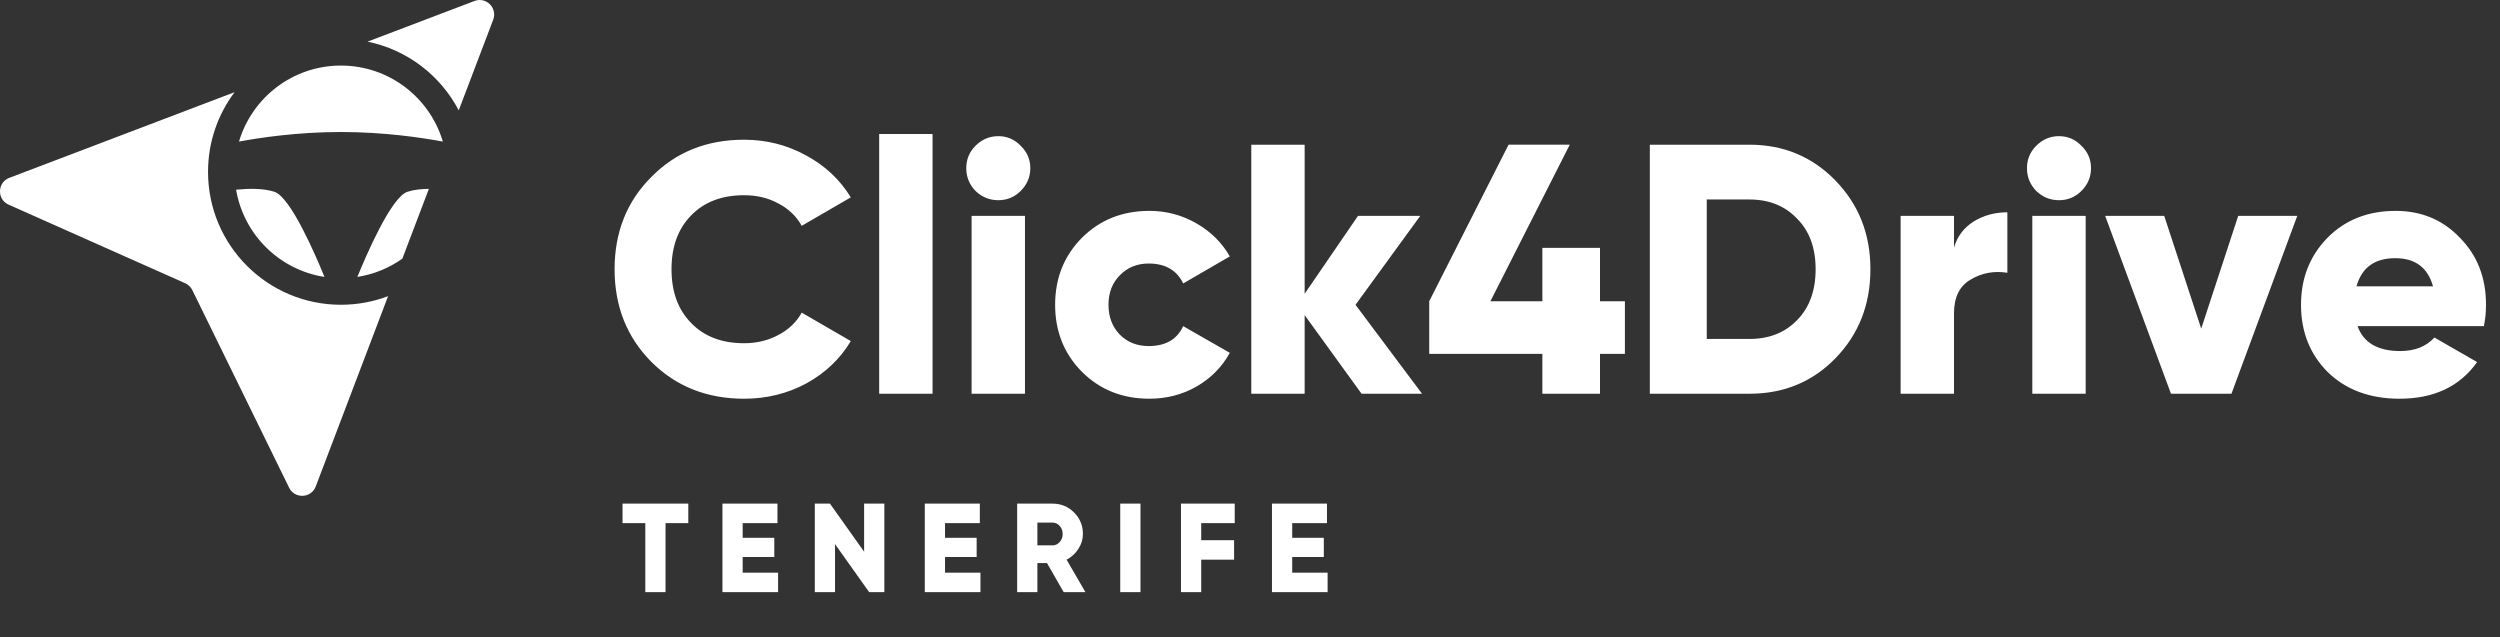
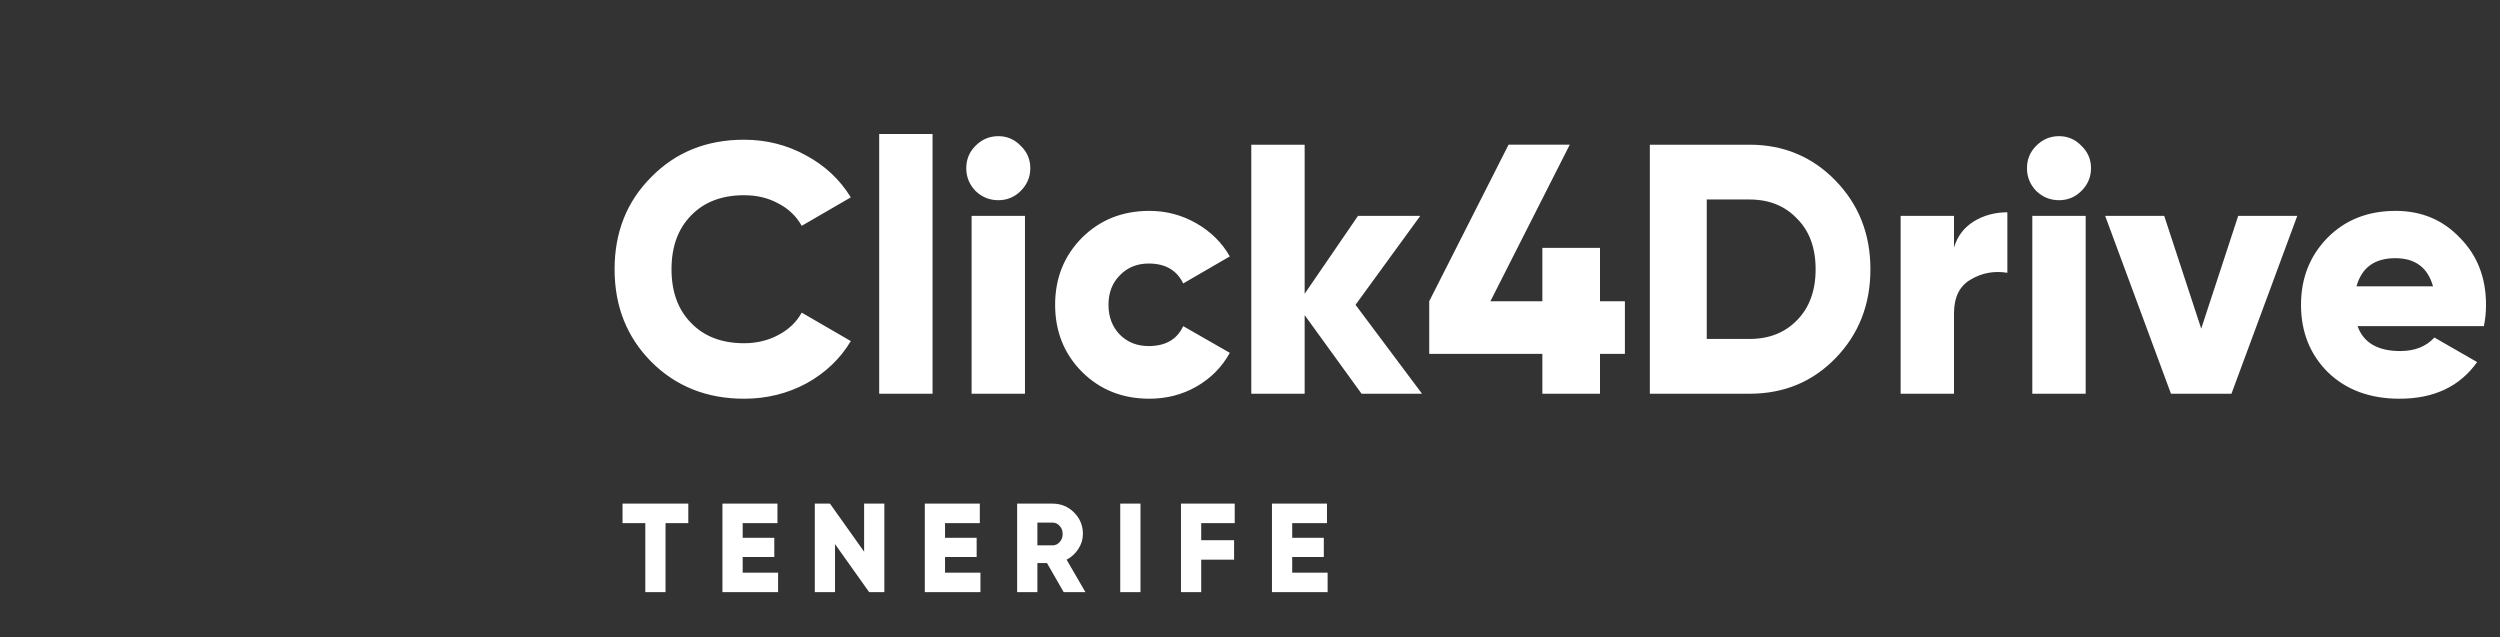
<svg xmlns="http://www.w3.org/2000/svg" width="1008" height="257" viewBox="0 0 1008 257" fill="none">
  <rect x="0" y="0" width="1008" height="257" fill="#333333" stroke="none" />
  <path d="M251.007 203.065H277.521V210.917H268.343V238.756H260.185V210.917H251.007V203.065ZM299.448 224.582V230.904H313.724V238.756H291.29V203.065H313.469V210.917H299.448V216.831H312.195V224.582H299.448ZM348.41 222.44V203.065H356.568V238.756H350.449L336.683 219.381V238.756H328.525V203.065H334.643L348.41 222.44ZM381.038 224.582V230.904H395.315V238.756H372.88V203.065H395.06V210.917H381.038V216.831H393.785V224.582H381.038ZM437.648 238.756H428.879L422.148 227.029H418.273V238.756H410.115V203.065H424.392C427.791 203.065 430.68 204.254 433.06 206.634C435.439 209.013 436.629 211.903 436.629 215.302C436.629 217.443 436.017 219.449 434.793 221.318C433.603 223.188 432.023 224.632 430.051 225.652L437.648 238.756ZM424.392 210.713H418.273V219.891H424.392C425.513 219.891 426.465 219.449 427.247 218.565C428.063 217.681 428.471 216.593 428.471 215.302C428.471 214.01 428.063 212.922 427.247 212.039C426.465 211.155 425.513 210.713 424.392 210.713ZM451.682 238.756V203.065H459.84V238.756H451.682ZM497.84 203.065V210.917H484.328V217.8H497.585V225.652H484.328V238.756H476.17V203.065H497.84ZM521.015 224.582V230.904H535.292V238.756H512.857V203.065H535.037V210.917H521.015V216.831H533.762V224.582H521.015Z" fill="white" />
  <path d="M300.015 160.764C285.001 160.764 272.521 155.792 262.576 145.846C252.726 135.9 247.801 123.469 247.801 108.55C247.801 93.632 252.726 81.248 262.576 71.398C272.426 61.357 284.905 56.336 300.015 56.336C309.004 56.336 317.324 58.44 324.974 62.648C332.625 66.76 338.65 72.402 343.049 79.574L323.253 91.05C321.054 87.129 317.898 84.117 313.786 82.013C309.769 79.813 305.179 78.714 300.015 78.714C291.026 78.714 283.901 81.439 278.642 86.89C273.382 92.245 270.752 99.465 270.752 108.55C270.752 117.635 273.382 124.855 278.642 130.211C283.901 135.661 291.026 138.387 300.015 138.387C305.083 138.387 309.674 137.287 313.786 135.088C317.993 132.888 321.149 129.876 323.253 126.051L343.049 137.526C338.745 144.698 332.768 150.388 325.118 154.596C317.467 158.708 309.1 160.764 300.015 160.764ZM376.005 158.756H354.488V54.041H376.005V158.756ZM411.546 76.992C409.059 79.479 406.047 80.722 402.509 80.722C398.971 80.722 395.91 79.479 393.328 76.992C390.842 74.41 389.599 71.35 389.599 67.812C389.599 64.273 390.842 61.261 393.328 58.775C395.91 56.193 398.971 54.902 402.509 54.902C406.047 54.902 409.059 56.193 411.546 58.775C414.128 61.261 415.419 64.273 415.419 67.812C415.419 71.35 414.128 74.41 411.546 76.992ZM413.267 158.756H391.75V87.034H413.267V158.756ZM463.439 160.764C452.538 160.764 443.453 157.13 436.185 149.862C429.013 142.595 425.426 133.605 425.426 122.895C425.426 112.184 429.013 103.195 436.185 95.927C443.453 88.659 452.538 85.025 463.439 85.025C470.229 85.025 476.541 86.699 482.374 90.046C488.208 93.393 492.702 97.84 495.858 103.386L477.067 114.288C474.485 108.933 469.847 106.255 463.153 106.255C458.467 106.255 454.594 107.833 451.533 110.989C448.473 114.049 446.943 118.018 446.943 122.895C446.943 127.772 448.473 131.788 451.533 134.944C454.594 138.004 458.467 139.534 463.153 139.534C469.942 139.534 474.58 136.857 477.067 131.502L495.858 142.26C492.702 147.998 488.208 152.54 482.374 155.887C476.636 159.139 470.325 160.764 463.439 160.764ZM546.547 122.895L573.371 158.756H548.985L526.034 127.055V158.756H504.517V58.344H526.034V118.448L547.551 87.034H572.654L546.547 122.895ZM645.119 121.459H655.16V142.69H645.119V158.756H621.88V142.69H576.263V121.459L608.252 58.341H632.925L600.936 121.459H621.88V99.942H645.119V121.459ZM665.212 58.344H705.377C719.148 58.344 730.719 63.174 740.091 72.832C749.463 82.491 754.149 94.397 754.149 108.55C754.149 122.799 749.463 134.753 740.091 144.412C730.815 153.975 719.244 158.756 705.377 158.756H665.212V58.344ZM688.164 136.666H705.377C713.314 136.666 719.722 134.131 724.599 129.063C729.572 123.995 732.058 117.157 732.058 108.55C732.058 99.944 729.572 93.154 724.599 88.181C719.722 83.017 713.314 80.435 705.377 80.435H688.164V136.666ZM787.853 87.034V99.8C789.191 95.305 791.821 91.815 795.742 89.329C799.759 86.842 804.301 85.599 809.369 85.599V109.985C804.014 109.124 799.089 110.033 794.594 112.71C790.1 115.292 787.853 119.835 787.853 126.337V158.756H766.336V87.034H787.853ZM839.223 76.992C836.736 79.479 833.724 80.722 830.186 80.722C826.647 80.722 823.587 79.479 821.005 76.992C818.519 74.41 817.276 71.35 817.276 67.812C817.276 64.273 818.519 61.261 821.005 58.775C823.587 56.193 826.647 54.902 830.186 54.902C833.724 54.902 836.736 56.193 839.223 58.775C841.805 61.261 843.096 64.273 843.096 67.812C843.096 71.35 841.805 74.41 839.223 76.992ZM840.944 158.756H819.427V87.034H840.944V158.756ZM887.53 132.506L902.448 87.034H926.26L899.723 158.756H875.337L848.8 87.034H872.612L887.53 132.506ZM1001.5 131.502H950.575C952.966 138.196 958.704 141.543 967.789 141.543C973.622 141.543 978.213 139.726 981.56 136.092L998.773 145.989C991.792 155.839 981.368 160.764 967.502 160.764C955.548 160.764 945.89 157.178 938.526 150.006C931.354 142.834 927.768 133.797 927.768 122.895C927.768 112.184 931.306 103.195 938.383 95.927C945.555 88.659 954.735 85.025 965.924 85.025C976.348 85.025 985.002 88.659 991.888 95.927C998.869 103.004 1002.36 111.993 1002.36 122.895C1002.36 125.955 1002.07 128.824 1001.5 131.502ZM950.145 115.436H980.986C978.882 107.881 973.814 104.103 965.781 104.103C957.461 104.103 952.249 107.881 950.145 115.436Z" fill="white" />
-   <path fill-rule="evenodd" clip-rule="evenodd" d="M198.858 7.95C200.654 3.228 196.027 -1.4 191.304 0.396L148.179 16.792C164.189 20.043 177.606 30.432 184.964 44.493L198.858 7.95ZM172.928 76.149L162.229 104.288C156.944 108.036 150.772 110.617 144.09 111.655C147.62 102.991 157.71 79.517 164.251 77.337C166.803 76.486 169.896 76.176 172.928 76.149ZM156.481 119.406L127.305 196.143C125.484 200.932 118.826 201.239 116.573 196.638L77.55 116.979C76.946 115.745 75.927 114.763 74.673 114.205L3.475 82.52C-1.3 80.395 -1.11 73.555 3.775 71.697L94.577 37.173C87.86 46.124 83.88 57.248 83.88 69.3C83.88 98.892 107.869 122.88 137.461 122.88C144.159 122.88 150.57 121.651 156.481 119.406ZM110.67 77.337C117.211 79.517 127.301 102.991 130.831 111.655C112.653 108.832 98.252 94.588 95.197 76.488C99.785 76.023 106.096 75.812 110.67 77.337ZM137.461 26.436C118.031 26.436 101.62 39.364 96.362 57.087C104.821 55.501 120.003 53.226 137.461 53.226C154.918 53.226 170.1 55.501 178.559 57.087C173.301 39.364 156.89 26.436 137.461 26.436Z" fill="white" />
</svg>